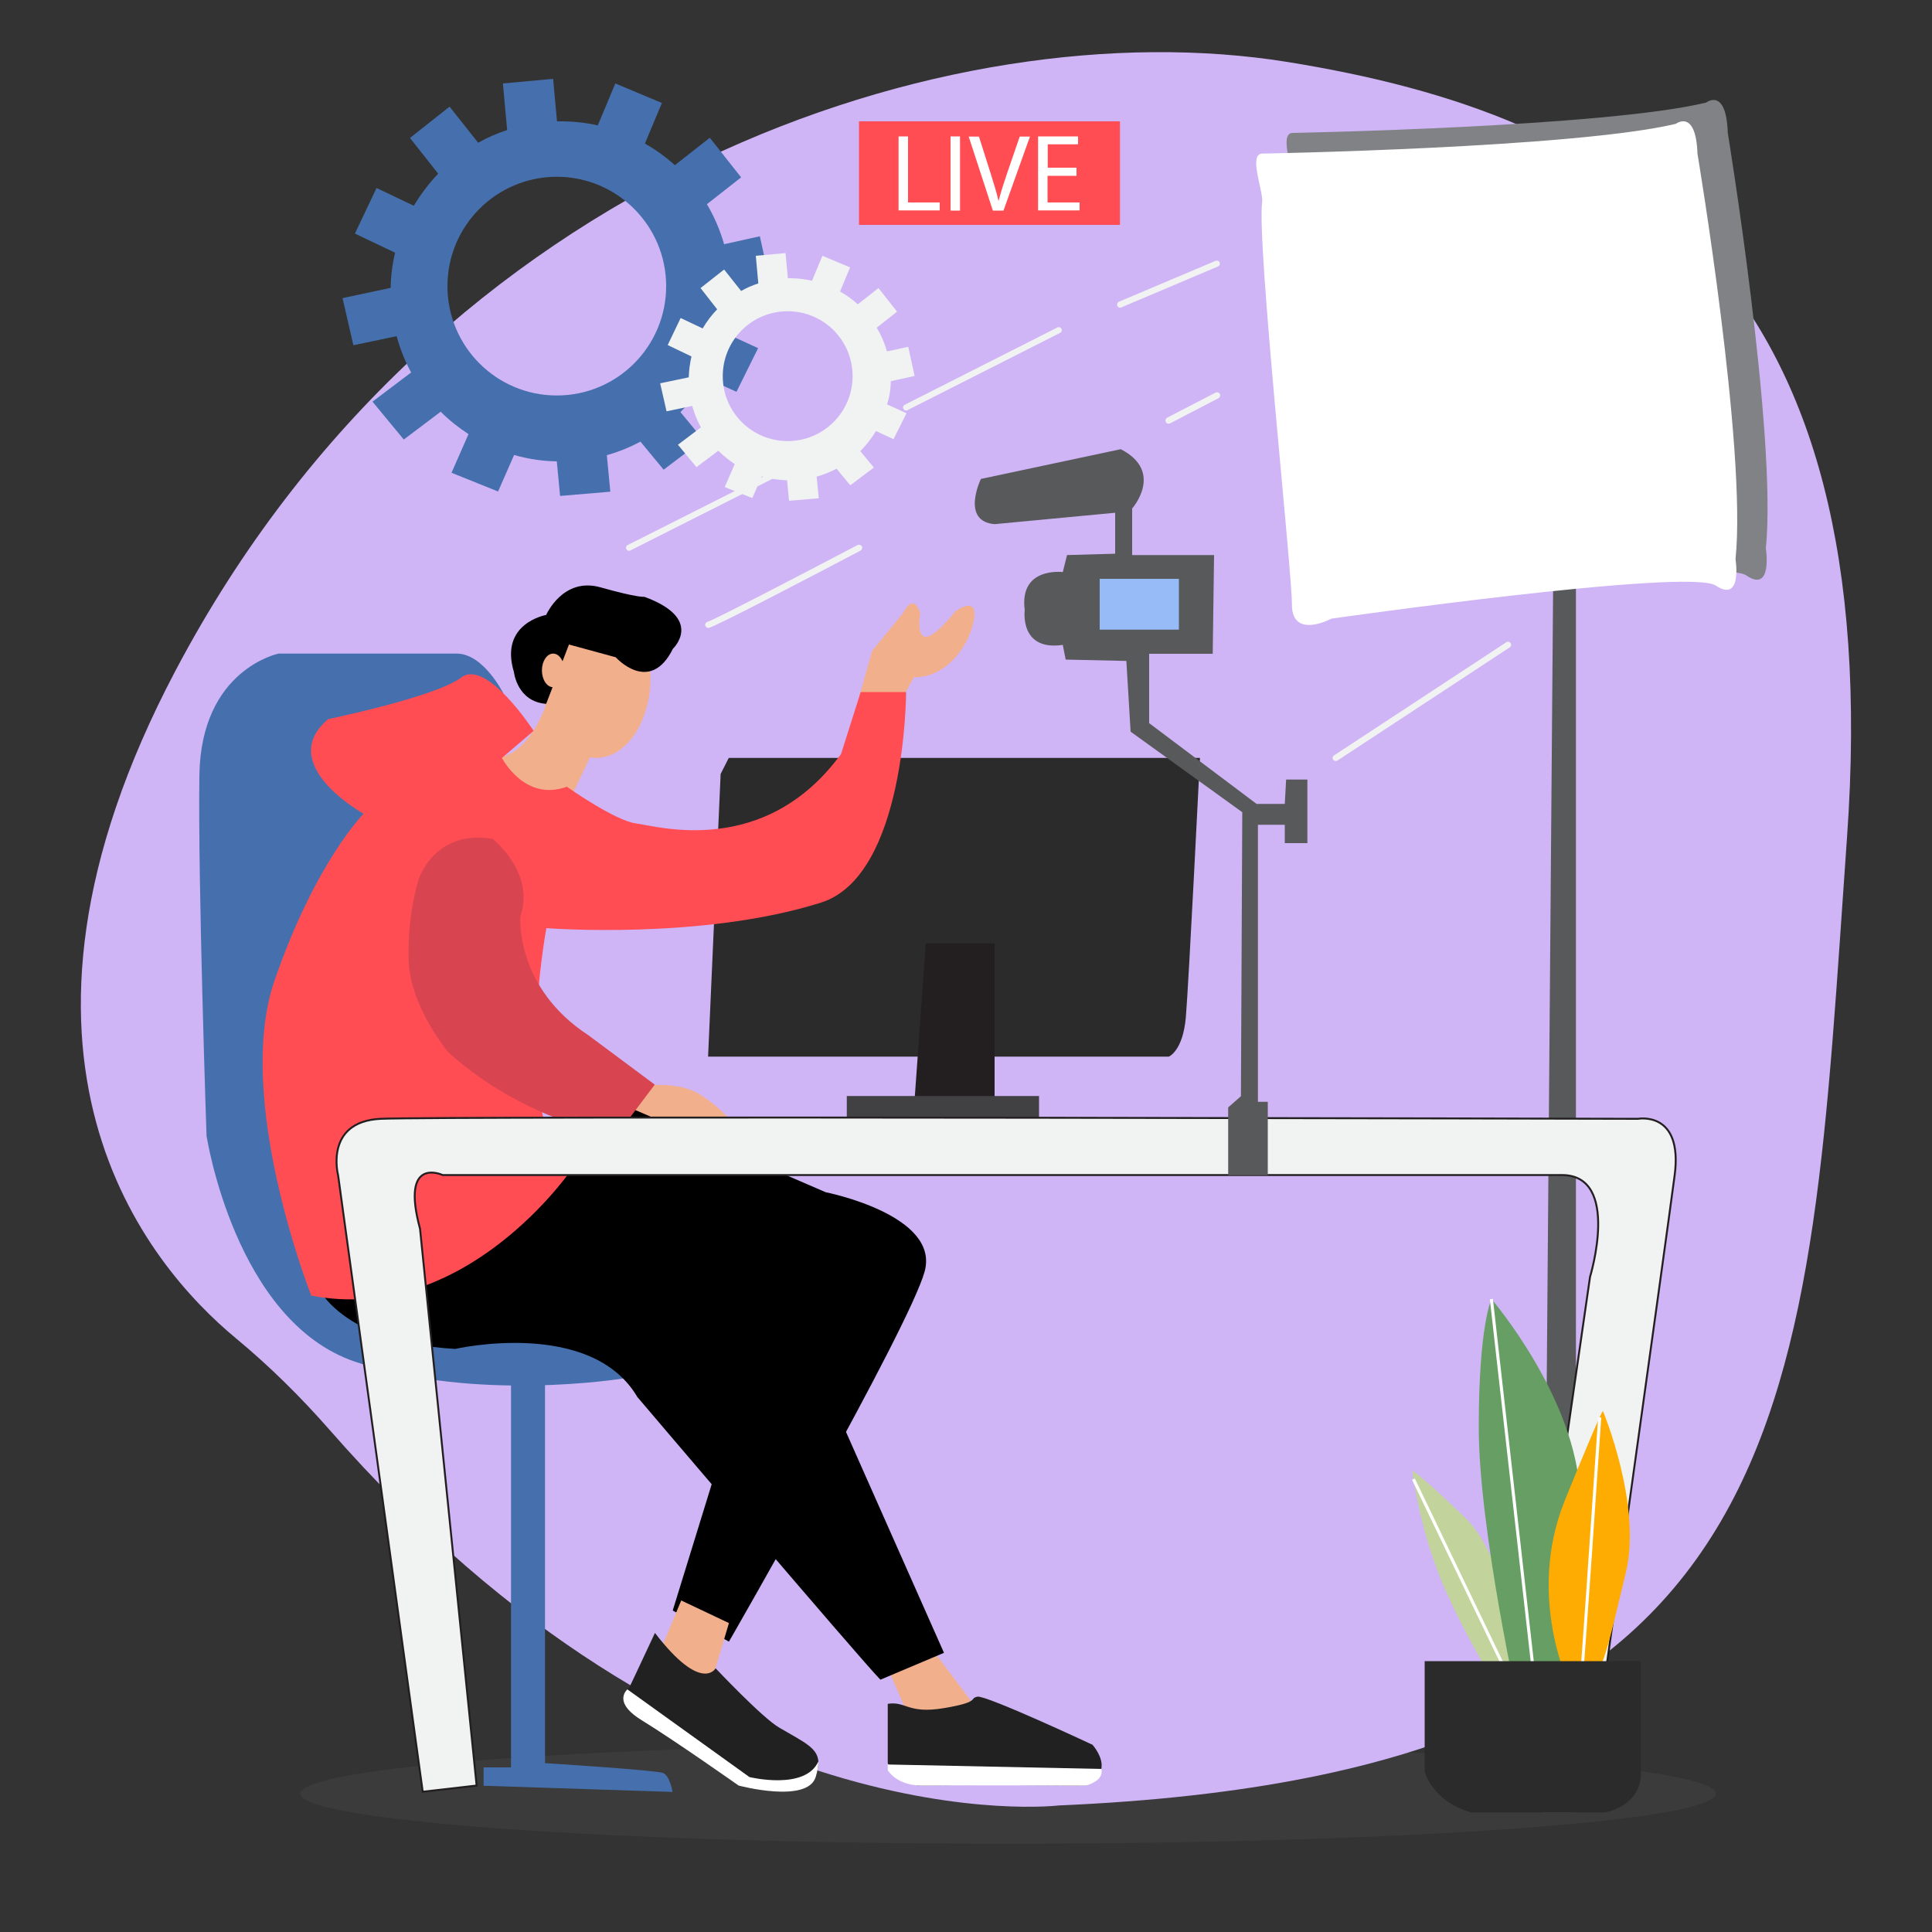
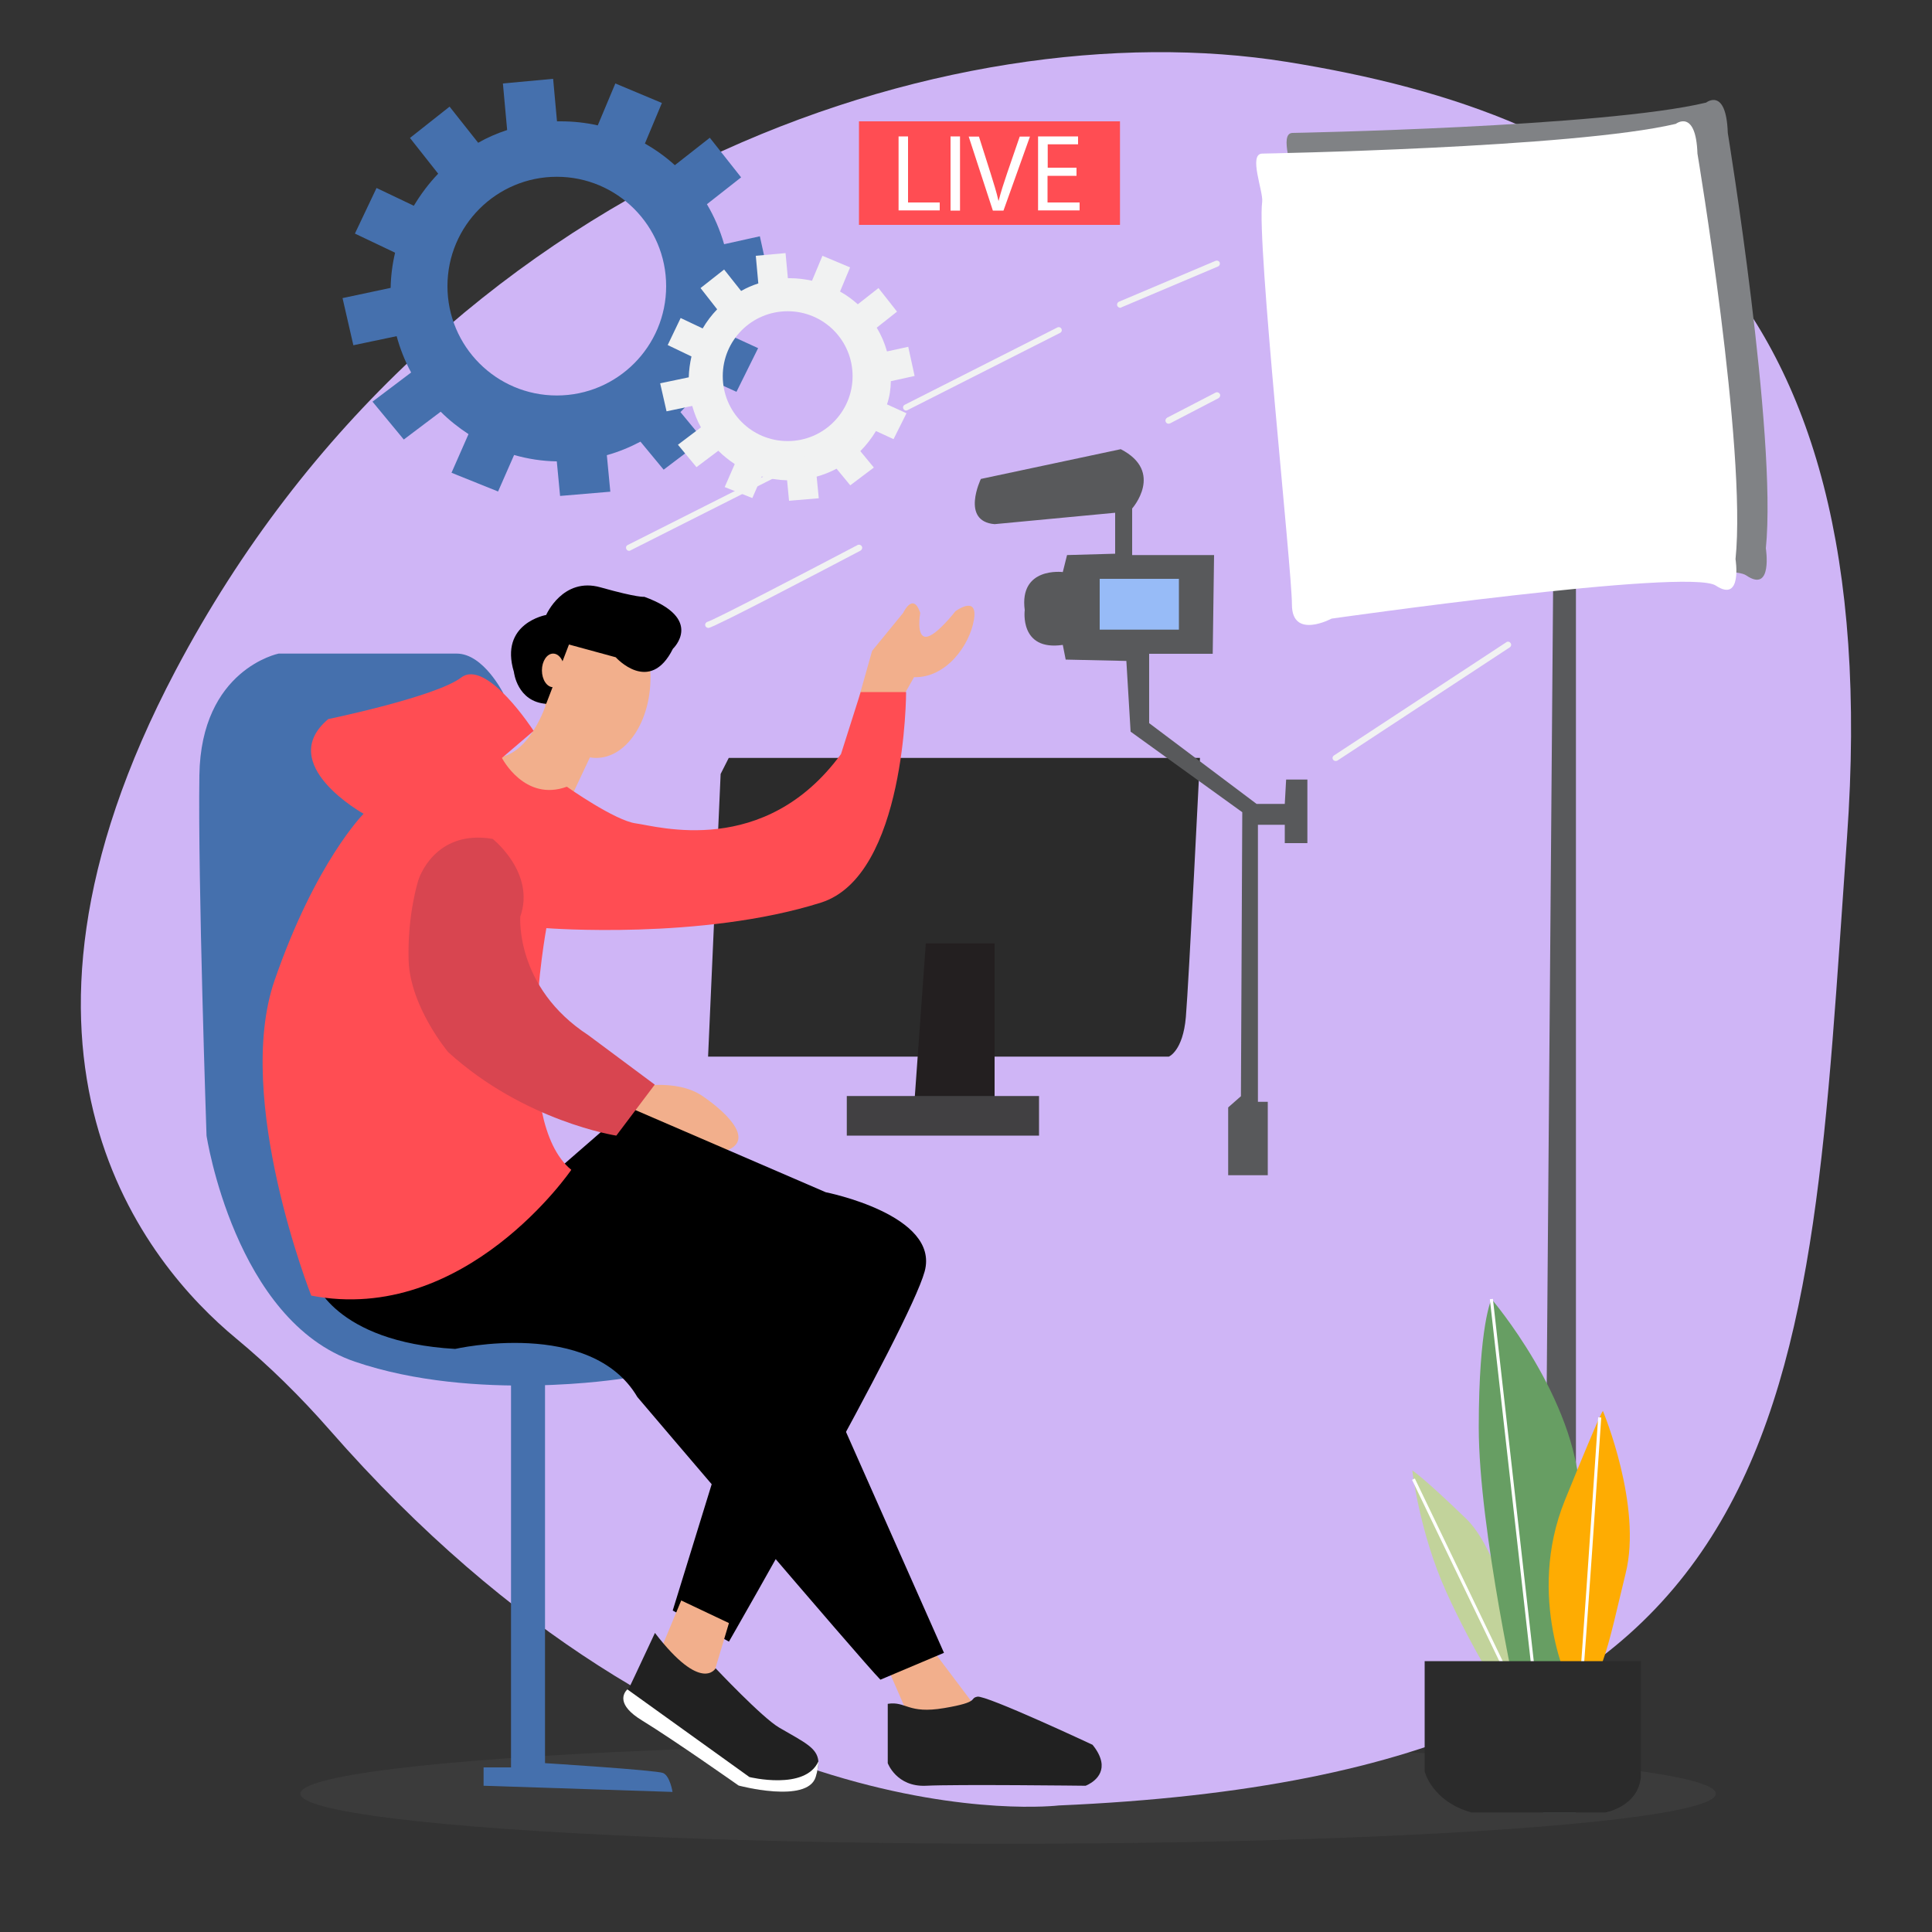
<svg xmlns="http://www.w3.org/2000/svg" version="1.1" id="Layer_1" x="0" y="0" viewBox="0 0 1000 1000" style="enable-background:new 0 0 1000 1000" xml:space="preserve">
  <rect x="0" y="0" width="1000" height="1000" fill="#333333" stroke="none" />
  <style>.st2{fill:#f2af8c}.st3{fill:#212121}.st4{fill:#2b2b2b}.st5{fill:#4570ad}.st6{fill:#58595b}.st8{fill:#ff4d53}.st9{fill:#f1f2f2}.st10{fill:#fff}</style>
  <ellipse cx="521.8" cy="928.4" rx="366.3" ry="25.9" style="opacity:.19;fill:#606060" />
  <path d="M170.5 740c-14.9-17-31.1-33-48.5-47.4C76.4 654.8-14.8 547.2 90.9 347 226.7 89.8 492.4 4.2 665.9 32s311 108.8 290.1 401.6c-20.8 292.8-17.5 484.1-408 500.9 0 0-187.5 22.7-377.5-194.5z" style="fill:#cfb5f6" />
  <ellipse class="st2" cx="308.6" cy="350.6" rx="28.1" ry="41.7" />
  <path d="M318.7 340.2s17.6 19.7 29.6-4.4c0 0 16.5-15.5-14.8-26.9 0 0-3.2.6-22.7-4.9s-28.1 14.3-28.1 14.3-24.4 4.2-16.7 29.5c0 0 1.6 15.4 16.7 16.5l11.8-30.7 24.2 6.6z" />
  <path class="st2" d="M282.7 364.4s-9 28.4-27.7 27.9c0 0 6.6 34.6 40.6 20.4l12.9-27.4c.1-.1 6.2-20.9-25.8-20.9zM327.8 562.9s21.9-5.1 35.8 4.4c13.9 9.5 27.1 23.4 11.7 28.5-15.4 5.1-61.4-17.1-61.4-17.1l13.9-15.8z" />
  <path d="m275.2 617.1 50.5-43.9 101.7 43.9s59.2 11.7 51.2 41-101.3 191.6-101.3 191.6l-29.1-16.1 48.5-157.2-121.5-59.3z" />
  <path class="st2" d="m459.5 863.5 13.7 31.4s41.9 11 31-12.4l-24.8-32.9-19.9 13.9z" />
  <path class="st3" d="M561.9 924.3s-67.3-.8-82.6 0c-15.3.7-19.8-11.7-19.8-11.7v-30.7c9.5-1.5 10.3 5.4 29.2 2.2 19-3.2 12.7-5 17.2-5.9 4.5-.9 59.6 24.9 59.6 24.9 2.7 3.3 4 6.2 4.5 8.6 1.8 9-8.1 12.6-8.1 12.6z" />
  <path class="st2" d="m352.6 828.4-13.7 32.9s18.2 19 27.7 16.8c9.5-2.2 3.7-14.6 3.7-14.6l7-23.4-24.7-11.7z" />
  <path class="st3" d="M422.2 919.8c-4.4 13.9-39.9 4.4-39.9 4.4s-33.2-23.4-50-33.7c-13.3-8.1-9.7-14-7.6-16.1.5-.6 1-.9 1-.9l2.9-6.1 10.4-22.2c24.2 31.5 31.4 18.3 31.4 18.3s24.1 25.6 32.9 30.7c13 7.6 19.7 10.4 20.3 17.5 0 2.2-.4 4.8-1.4 8.1z" />
  <path class="st2" d="m444.6 361 6.8-24.1 16.1-19.7s5.1-11 8.8 0c0 0-2.2 12.4 2.9 12.4s15.3-13.2 15.3-13.2 11.8-8.8 9.6 4.4c-2.2 13.2-14.4 30.2-31 29.7l-7.8 13.8-20.7-3.3z" />
  <path class="st4" d="m373 400.6-6.5 146.3H605s7.3-2.9 8.8-20.5c1.5-17.6 7.3-134.1 7.3-134.1H377.2l-4.2 8.3z" />
  <path class="st5" d="M264.5 708.5v206.3h-14.2v9.5l97.8 3.2s-1.3-8.3-4.9-9.8c-3.7-1.5-61.1-5.1-61.1-5.1V708.5h-17.6z" />
  <path class="st5" d="M236.4 338.3h-92.2s-40.2 8.1-41 63 3.7 186.5 3.7 186.5 14.6 95.8 76.8 117c62.2 21.2 138.8 8.7 138.8 8.7L300 660.9l-75.3-195.3 35.8-106.8c0 .1-10.2-20.5-24.1-20.5z" />
  <path class="st6" d="m803.9 303.1-5.1 635h16.9v-635z" />
  <path d="M669 68.8s161.3-3 214.1-15.7c0 0 10.4-8.2 11.2 15.7 0 0 25.6 156.6 19.7 215 0 0 3.7 23.5-10.2 14-13.9-9.5-198.9 17.5-198.9 17.5s-20.5 11.2-20.5-7.5S666.1 115.5 669 94.3c.8-5.3-7.3-25.3 0-25.5z" style="fill:#808285" />
  <path class="st8" d="M444.6 62.8h135.1v53.6H444.6z" />
  <path class="st5" d="m378.1 152.4 20.8-4.6-5.6-25.5-18.5 4.1c-2.1-7.3-5.1-14.3-8.9-20.7l17.7-13.9-16.2-20.5-18.1 14.2c-4.7-4.3-9.9-8-15.5-11.2l8.8-21-24.1-10.1-9.1 21.7c-6.2-1.4-12.6-2.1-19.2-2.1h-1.9l-2-22-26 2.4 2.2 24.1c-5.2 1.7-10.3 3.9-15 6.6l-14.8-18.7-20.5 16.2 14.6 18.5c-4.8 5-9 10.6-12.6 16.6l-19.3-9.2-11.2 23.6 20.8 9.9c-1.4 5.9-2.2 12-2.3 18.2l-24.9 5.3 5.6 24.4 22.4-4.7c1.8 6.6 4.3 12.9 7.5 18.8l-20 15.1 16.2 19.6 19.1-14.4c4.4 4.4 9.2 8.2 14.4 11.6l-8.8 20 24.1 9.7 8.3-18.9c7 2 14.5 3.2 22.1 3.3l1.7 17.9 26-2.2-1.8-18.9c6.1-1.7 11.9-4.1 17.4-7l12 14.5 20.5-15.5-11.8-14.3c5.2-5.2 9.8-11.1 13.6-17.5l15.4 7 11.2-22.6-17-7.8c1.7-6.4 2.6-13.1 2.7-20zm-89.9 52.3c-31.3 0-56.6-25.4-56.6-56.6 0-31.3 25.4-56.6 56.6-56.6 31.3 0 56.6 25.4 56.6 56.6 0 31.2-25.3 56.6-56.6 56.6z" />
  <path class="st9" d="m461.1 197.3 12.3-2.7-3.3-15.1-11 2.4c-1.2-4.3-3-8.5-5.3-12.3l10.5-8.3-9.6-12.2-10.7 8.4c-2.8-2.5-5.9-4.8-9.2-6.6l5.2-12.5-14.3-6-5.4 12.9c-3.7-.8-7.5-1.3-11.4-1.3h-1.1l-1.2-13-15.4 1.4 1.3 14.3c-3.1 1-6.1 2.3-8.9 3.9l-8.8-11.1-12.2 9.6 8.6 11c-2.9 3-5.4 6.3-7.5 9.9l-11.4-5.4-6.7 14 12.3 5.9c-.8 3.5-1.3 7.1-1.4 10.8l-14.8 3.1 3.3 14.5 13.3-2.8c1.1 3.9 2.6 7.7 4.5 11.1l-11.9 9 9.6 11.6 11.3-8.5c2.6 2.6 5.5 4.9 8.5 6.9l-5.2 11.9 14.3 5.7 4.9-11.2c4.2 1.2 8.6 1.9 13.1 2l1 10.6 15.4-1.3-1.1-11.2c3.6-1 7.1-2.4 10.3-4.1l7.1 8.6 12.2-9.2-7-8.5c3.1-3.1 5.8-6.6 8.1-10.4l9.1 4.2 6.7-13.4-10.1-4.6c1.4-4 1.9-7.9 2-12zm-53.4 31c-18.6 0-33.6-15-33.6-33.6s15-33.6 33.6-33.6 33.6 15 33.6 33.6c0 18.5-15 33.6-33.6 33.6z" />
  <path class="st10" d="M422.2 919.8c-4.4 13.9-39.9 4.4-39.9 4.4s-33.2-23.4-50-33.7c-13.3-8.1-9.7-14-7.6-16.1l63.2 45.4s28.9 7.1 35.7-8.1c0 2.2-.4 4.8-1.4 8.1z" />
  <path d="M162.5 662.4s10.2 32.2 73.1 35.8c0 0 70.2-16.1 94.3 24.9 0 0 116.3 136.8 125.8 146.3l32.9-13.9L425 712.1s-14.7-53.4-42.8-60.7l-107.1-43.2-112.6 54.2z" />
-   <path class="st10" d="M561.9 924.3s-67.3-.5-82.6 0c-15.3.5-19.8-8.1-19.8-8.1v-2.9l110.5 2.3c1.8 6.2-8.1 8.7-8.1 8.7z" />
  <path class="st8" d="M259.8 392.3s11.7 22.9 33.6 14.9c0 0 24.9 17.6 35.8 19s66.6 18.1 106.1-35.9l10.2-32.1H469s0 95.1-44.1 109c-61.8 19.5-142.1 13.2-142.1 13.2s-18.5 99.5 12.9 125.1c0 0-54.9 80.5-134.6 65.1 0 0-40.2-101.7-19-163.1s46.1-86.3 46.1-86.3-46.1-25.6-18.3-49c0 0 55.6-11.5 68.8-21.5 13.2-10 37.5 27.6 37.5 27.6l-16.4 14z" />
  <path d="M216.6 455.4s8-26.3 38.4-21.2c0 0 22.3 17.6 14.3 40.2 0 0-2.8 36.6 35.2 61.4l34.4 25.6-19.9 26.4s-47.5-7.3-87-43.2c0 0-19.7-23.4-20.5-47.5-.7-24.1 5.1-41.7 5.1-41.7z" style="fill:#d84550" />
  <ellipse class="st2" cx="286.3" cy="347" rx="5.8" ry="8.7" />
  <path class="st10" d="M653.3 79.5s161.3-2.9 214.1-15.4c0 0 10.4-8 11.2 15.4 0 0 25.6 152.9 19.7 209.9 0 0 3.7 22.9-10.2 13.7-13.9-9.3-198.9 17.1-198.9 17.1s-20.5 11-20.5-7.3-18.3-187.7-15.4-208.4c.7-5.3-7.3-24.8 0-25z" />
  <path style="fill:#231f20" d="m473.1 573.2 6.1-84.9h35.6v84.9z" />
  <path style="fill:#414042" d="M438.3 567.3h99.5v20.5h-99.5z" />
-   <path d="M218.8 927.4 175 608.3s-7.3-27.7 21.9-29.2c29.3-1.5 650.9 0 650.9 0s23.4-4.4 19 29.2c-4.4 33.6-45.3 326.2-45.3 326.2h-38L823 660.9s16.1-52.7-14.6-52.7H229.1s-22-10.3-11.7 27.8l29.3 288.2-27.9 3.2z" style="fill:#f1f2f2;stroke:#231f20;stroke-miterlimit:10" />
  <path d="M791 878.1s-9.5-70.2-32.2-92.1-27.8-24.9-27.8-24.9 3.7 32.2 17.6 62.9c13.9 30.7 29.3 54.1 29.3 54.1H791z" style="fill:#c2d39b" />
  <path d="M786.6 886.3s-21.2-94.5-21.2-147.5 6.6-66.4 6.6-66.4 44.1 51.4 45.8 101.9c1.7 50.5-6.3 116.3-6.3 116.3l-24.9-4.3z" style="fill:#679e63" />
  <path d="M812.9 873.6s-23.4-46.6-2.9-97.1c20.5-50.5 19.7-46.1 19.7-46.1s20.5 49 11.7 84.1c-8.7 35.1-13.9 67.7-28.5 59.1z" style="fill:#feac02" />
  <path transform="rotate(-6.435 784.071 779.372)" class="st10" d="M783.2 671.7h1.6V887h-1.6z" />
  <path class="st10" d="m818.3 875.2-.4-1.5.2.8-.8-.2c.5-2.3 6.7-93.1 9.9-140.7l1.6.1-4.8 70.4c-5 70.9-5 70.9-5.7 71.1z" />
  <path transform="rotate(-25.697 757.873 820.057)" class="st10" d="M757 759.6h1.6v120.9H757z" />
  <path class="st4" d="M737.4 859.9v57s3.7 15.4 24.1 21.2H831s16.8-2.9 18.3-18.3v-60H737.4z" />
  <path class="st6" d="M635.7 573.2v35.1h20.5v-38h-5.1V426.9H665v9.5h11.7v-32.9h-11l-.7 12.6h-14.6l-55.6-41.8v-35.9h32.9l.7-51.1H586v-24.1s16.8-19-5.9-30.7l-72.4 15.4s-10.6 21.9 7.1 23.4l62.4-5.9v21.2l-24.9.7-2.2 8.8s-22.7-2.9-19.7 19.7c0 0-2.9 21.3 19.7 18l1.5 7.6 31.4.7 2.2 36.6 57.8 41.7-.7 147-6.6 5.8z" />
  <path style="fill:#97bbf7" d="M569.2 299.6h41v26.3h-41z" />
  <path class="st9" d="M325.6 285.1c-.6 0-1.1-.3-1.4-.9-.4-.8-.1-1.7.7-2.1l119-60c.8-.4 1.7-.1 2.1.7.4.8.1 1.7-.7 2.1l-119 60c-.2.2-.4.2-.7.2z" />
  <g>
    <path class="st9" d="M469 212.5c-.6 0-1.1-.3-1.4-.9-.4-.8-.1-1.7.7-2.1l79-40c.8-.4 1.7-.1 2.1.7.4.8.1 1.7-.7 2.1l-79 40c-.2.1-.5.2-.7.2z" />
  </g>
  <g>
    <path class="st9" d="M579.8 159.3c-.6 0-1.2-.4-1.5-1-.3-.8 0-1.7.8-2.1l50.1-21.2c.8-.3 1.7 0 2.1.8.3.8 0 1.7-.8 2.1l-50.1 21.2c-.2.2-.4.2-.6.2z" />
  </g>
  <g>
    <path class="st9" d="M366.6 325c-.8 0-1.5-.6-1.6-1.4-.1-.8.5-1.6 1.3-1.8 3.3-.9 48.1-24.2 77.6-39.7.8-.4 1.7-.1 2.2.7.4.8.1 1.7-.7 2.2-17.7 9.3-75.6 39.7-78.6 40h-.2z" />
  </g>
  <g>
    <path class="st9" d="M604.8 219.3c-.6 0-1.1-.3-1.4-.9-.4-.8-.1-1.7.7-2.2l25.1-13c.8-.4 1.7-.1 2.2.7.4.8.1 1.7-.7 2.2l-25 13c-.4.2-.6.2-.9.2z" />
  </g>
  <g>
    <path class="st9" d="M691.3 393.9c-.5 0-1-.3-1.3-.7-.5-.7-.3-1.7.5-2.2l89.2-58.6c.7-.5 1.7-.3 2.2.5.5.7.3 1.7-.5 2.2l-89.2 58.6c-.3.1-.6.2-.9.2z" />
  </g>
  <g>
    <path class="st10" d="M465.1 70.6h4.9v34.2h16.4v4.1h-21.3V70.6zM496.9 70.6V109H492V70.6h4.9zM513.9 109l-12.5-38.3h5.3l6 18.9c1.6 5.2 3.1 9.8 4.1 14.3h.1c1.1-4.4 2.7-9.3 4.4-14.3l6.5-18.9h5.3L519.4 109h-5.5zM557.1 91h-14.9v13.8h16.6v4.1h-21.5V70.6H558v4.1h-15.7v12.1h14.9V91z" />
  </g>
</svg>